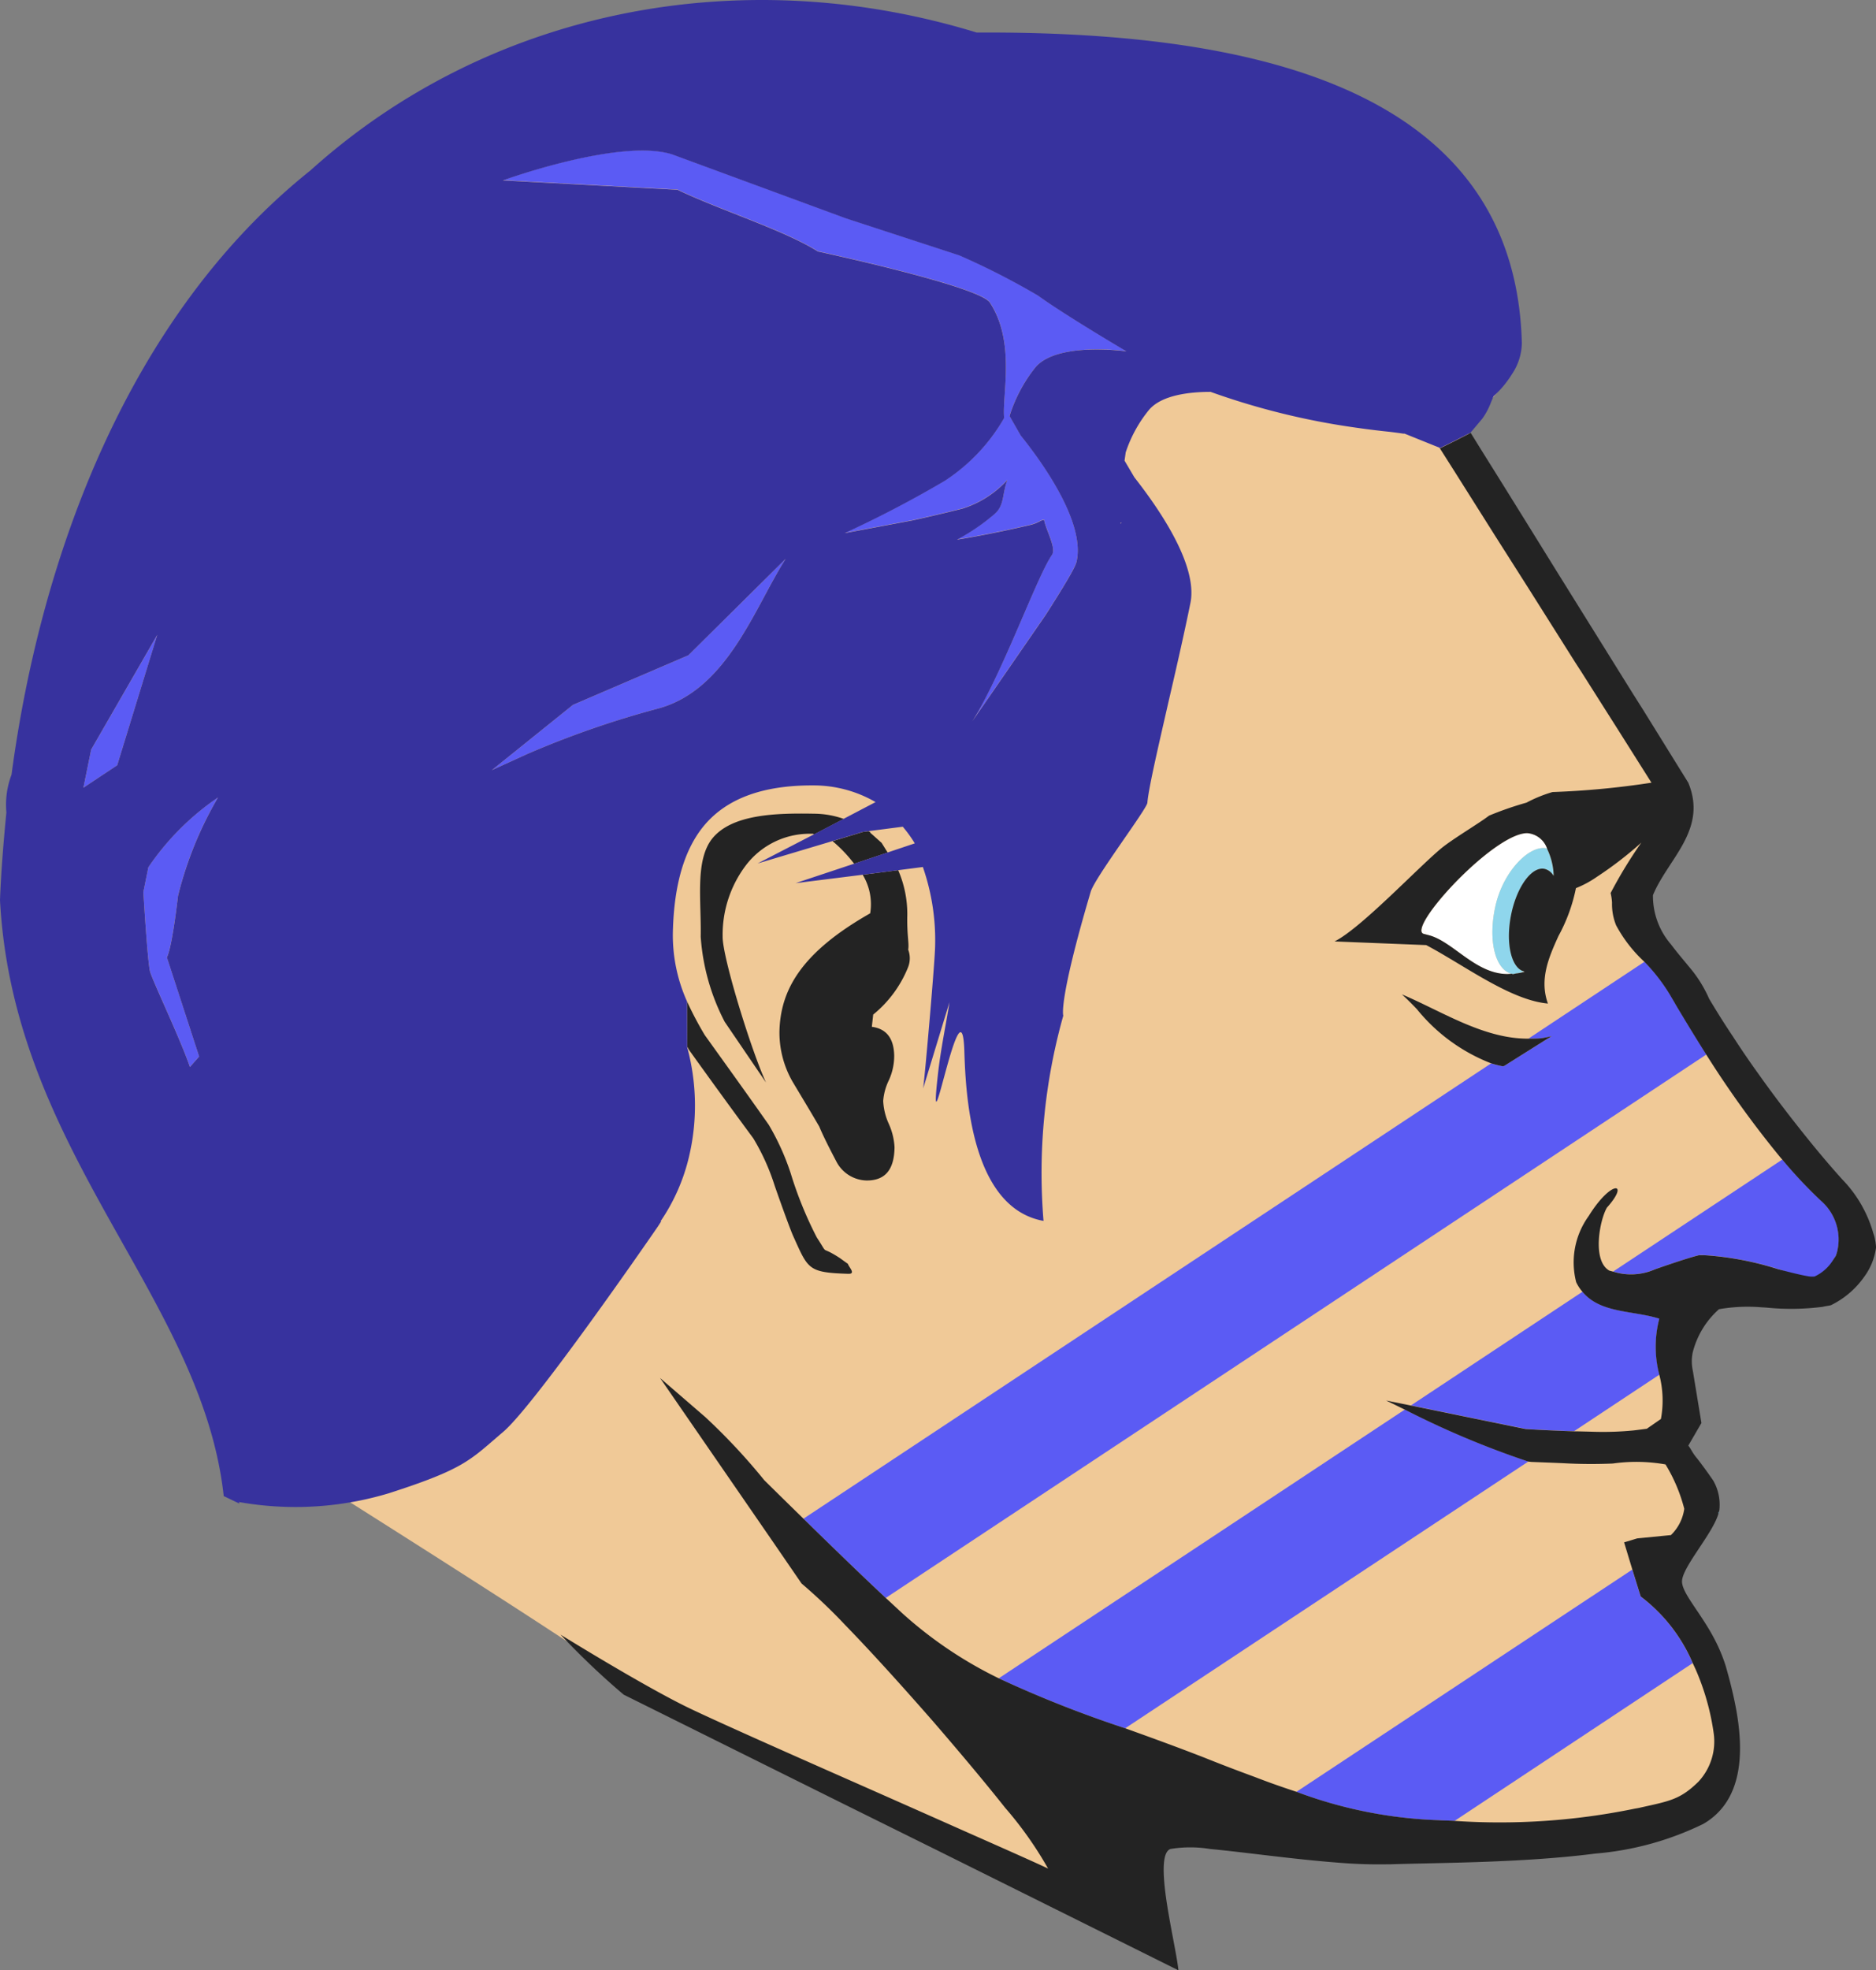
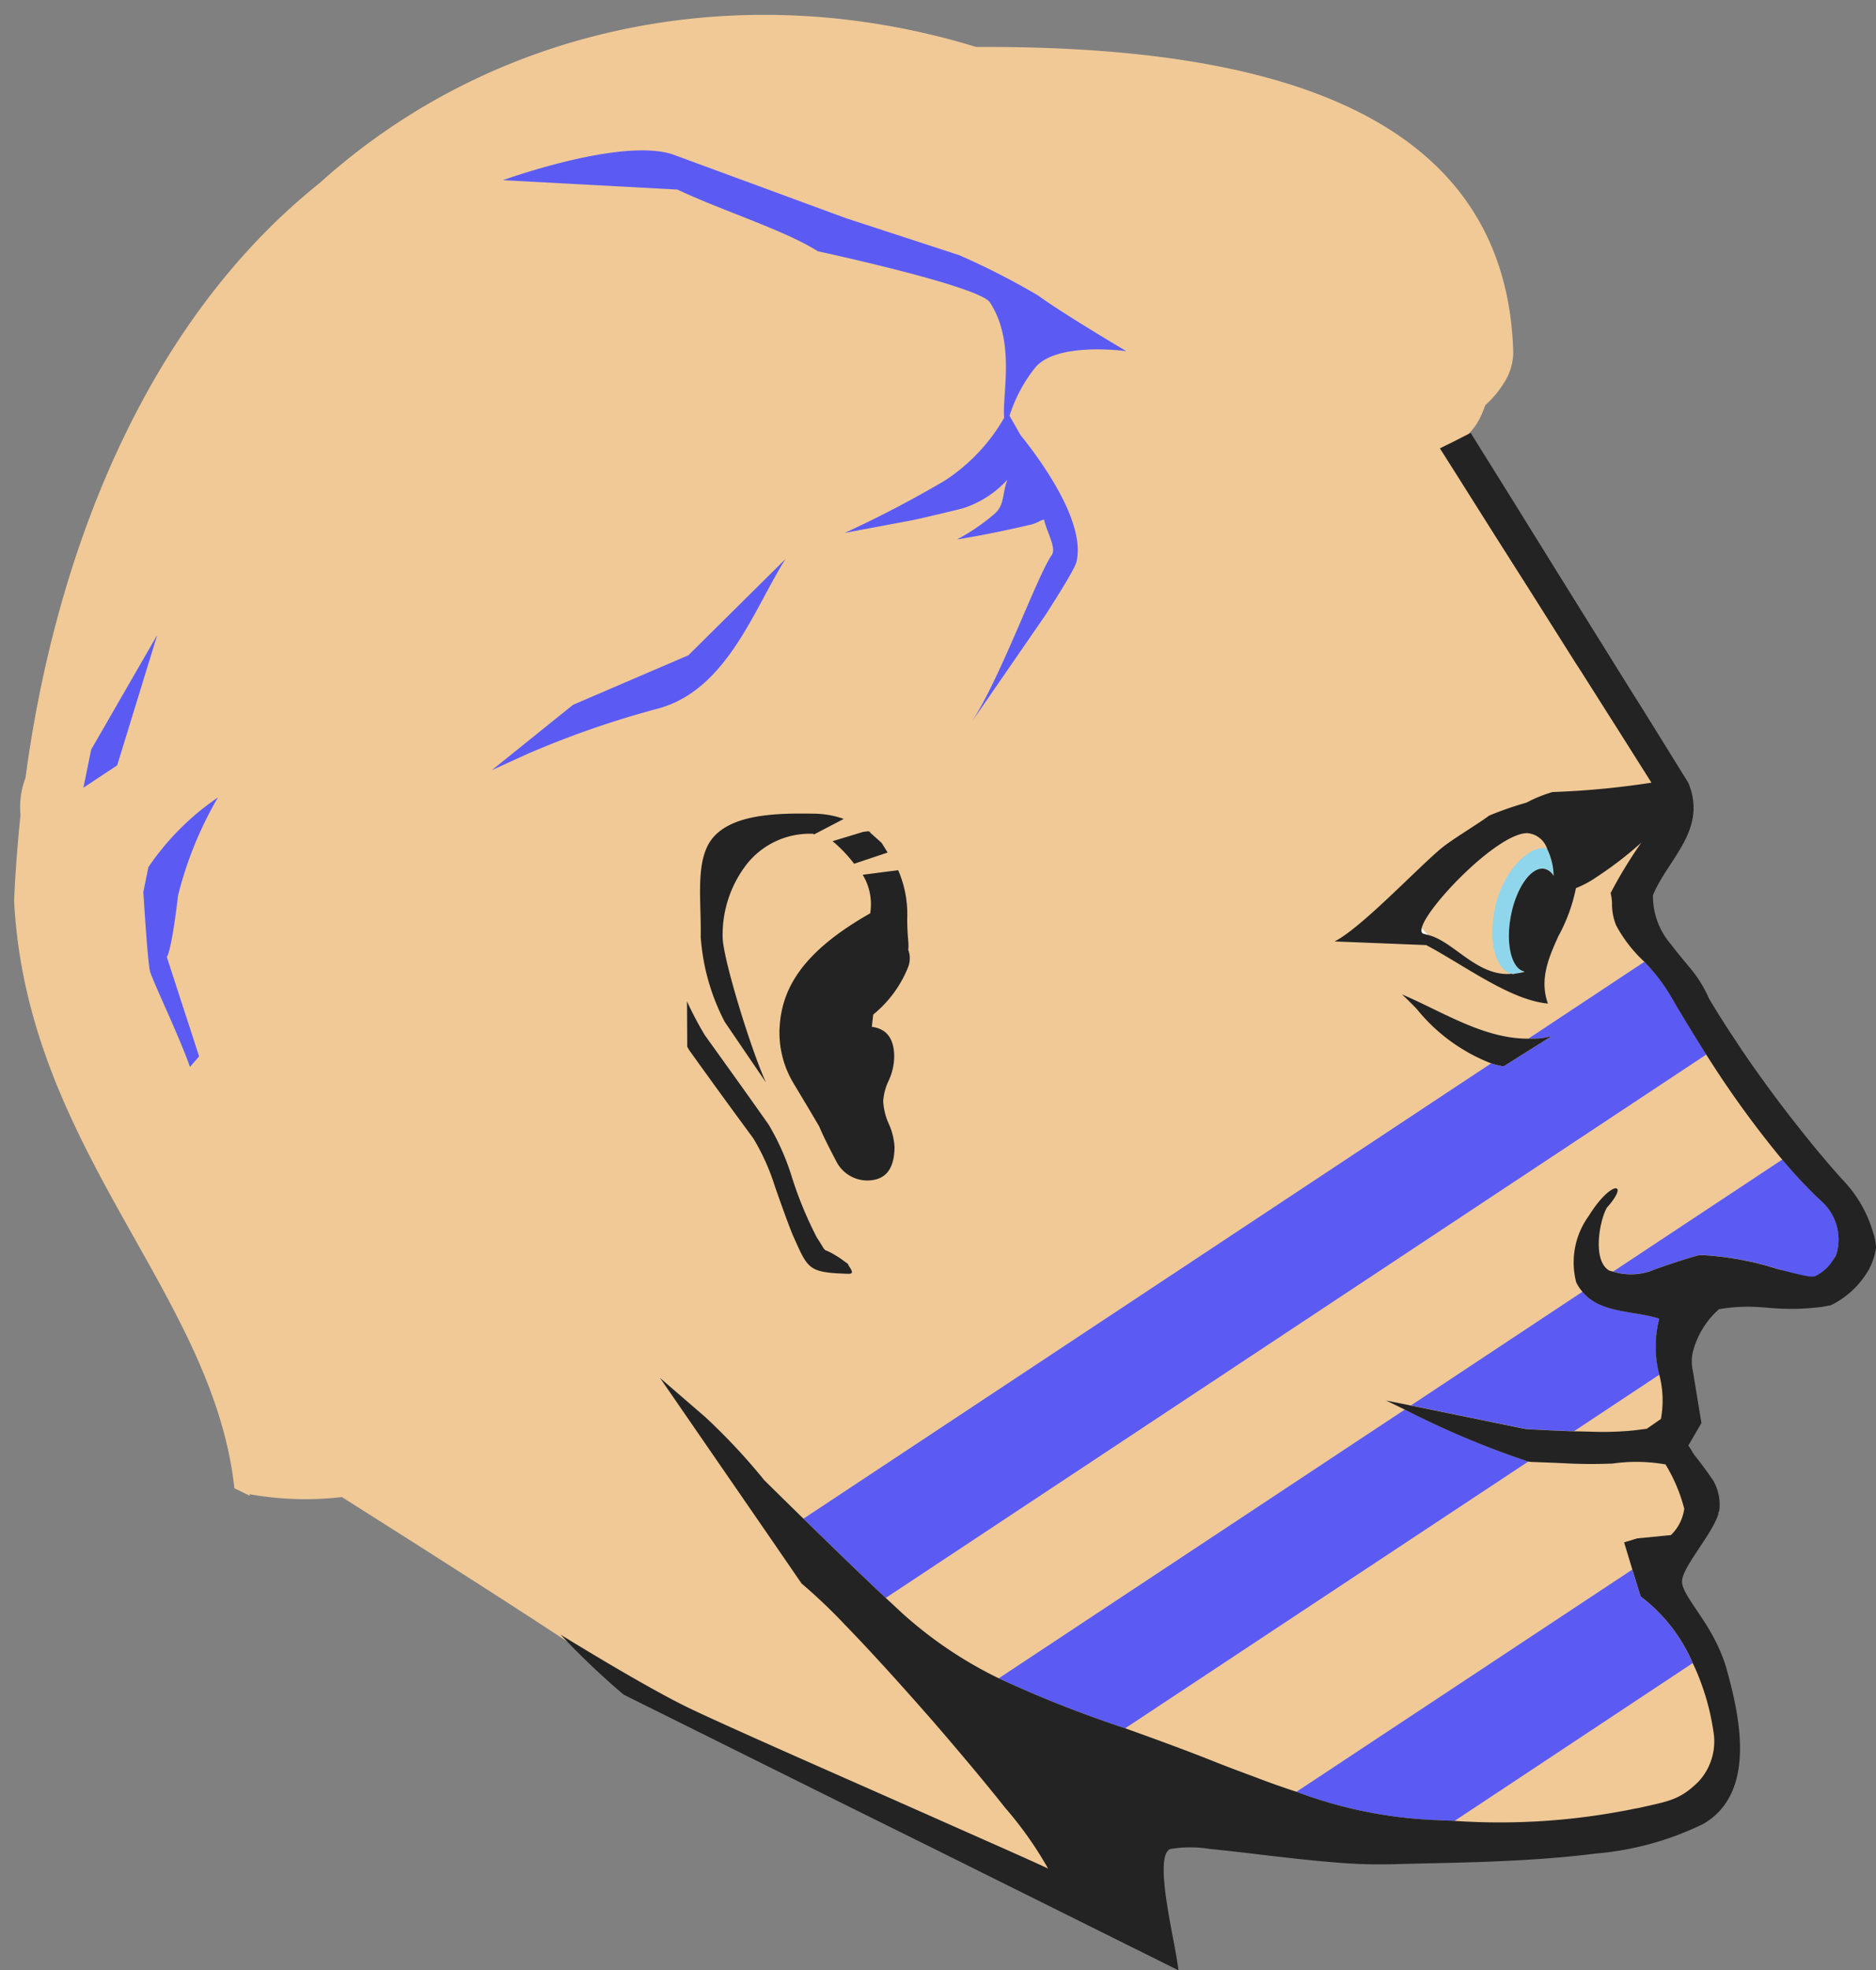
<svg xmlns="http://www.w3.org/2000/svg" width="106.344" height="111.633" viewBox="0 0 106.344 111.633">
  <rect x="0" y="0" width="106.344" height="111.633" fill="#808080" stroke="none" />
  <g id="Group_4299" data-name="Group 4299" transform="translate(-295.525 -671.213)">
    <path id="Path_4520" data-name="Path 4520" d="M400.974,741.05l-.065-.188a6.879,6.879,0,0,0-1.718-2.976s-.738-.815-1.82-2.142c-.821-1.011-1.837-2.306-2.9-3.817-.465-.634-.925-1.313-1.385-2.012s-.893-1.4-1.332-2.116a6.654,6.654,0,0,0-1.087-1.747c-.351-.44-.719-.86-1.048-1.3a4.1,4.1,0,0,1-1-2.739c.829-2.022,3.054-3.628,1.973-6.275l-2.517-4.043-.582-.926-4.179-6.714L381.424,701l-1.279-2.045-1.139-1.837-.569-.906.665-.793a4.1,4.1,0,0,0,.487-.9l.134-.351a5.7,5.7,0,0,0,1.044-1.241,3.278,3.278,0,0,0,.541-1.723c-.4-14.594-15.76-17.4-30.451-17.33-13.134-4.029-27.191-1.325-37.2,7.7-10.132,8.09-15.054,21.461-16.687,33.714a4.668,4.668,0,0,0-.283,2.1c-.168,1.667-.3,3.294-.362,4.892.752,14.129,11.282,22.152,12.487,33.258l.878.427-.026-.092a17.986,17.986,0,0,0,5.242.163c4.916,3.111,14.8,9.374,16.235,10.585l12.216,6.06,5.409,2.693,8.527,4.232L362.12,782c-.117-1.061-.686-3.42-.8-5.058-.064-.893,0-1.566.352-1.716a7.073,7.073,0,0,1,2.225.008c1.889.182,4.633.568,7.155.762a27.241,27.241,0,0,0,2.834.092h.129c2.7-.086,7.35-.086,11.4-.6a16.927,16.927,0,0,0,6.016-1.657c2.226-1.3,2.251-4.031,1.836-6.348-.16-.917-.4-1.778-.58-2.445a8.808,8.808,0,0,0-.428-1.112c-.814-1.74-2.07-2.965-2.018-3.673.065-.809,1.759-2.668,2.038-3.749l-.032-.031.052-.04.025-.1a2.663,2.663,0,0,0-.33-1.644s-.414-.621-.9-1.241c-.285-.339-.363-.57-.492-.72l.725-1.261-.486-2.911a2.6,2.6,0,0,1-.005-1.021,4.864,4.864,0,0,1,1.474-2.434,10.035,10.035,0,0,1,2.347-.1l.292.019a14.029,14.029,0,0,0,3.152-.04c.148-.038.29-.051.451-.091a4.991,4.991,0,0,0,1.884-1.617,3.671,3.671,0,0,0,.633-1.616A4.63,4.63,0,0,0,400.974,741.05Z" fill="#f0c997" />
    <path id="Path_4521" data-name="Path 4521" d="M381.469,726.371a3.083,3.083,0,0,0,.479-.1l-.032-.021A2.618,2.618,0,0,1,381.469,726.371Z" fill="#fff" />
-     <path id="Path_4522" data-name="Path 4522" d="M380.287,722.6c.413-1.954,1.894-3.5,2.884-3.323l.065.043a1.292,1.292,0,0,0-1.137-.9c-1.676,0-5.719,4.19-5.979,5.392l.349.378c1.4.325,2.671,2.213,4.516,2.213a1.247,1.247,0,0,0,.239-.015C380.287,726.157,379.872,724.516,380.287,722.6Z" fill="#fff" />
    <path id="Path_4523" data-name="Path 4523" d="M376.274,724.138a.939.939,0,0,1,.2.053l-.349-.378C376.075,724,376.12,724.111,376.274,724.138Z" fill="#fff" />
    <path id="Path_4524" data-name="Path 4524" d="M381.282,726.414c.07-.01.124-.029.187-.043a1.828,1.828,0,0,1-.245.018Z" fill="#8fd6ec" />
    <path id="Path_4525" data-name="Path 4525" d="M383.6,720.736a3.688,3.688,0,0,0-.363-1.418,4.784,4.784,0,0,1,.363,1.524Z" fill="#8fd6ec" />
    <path id="Path_4526" data-name="Path 4526" d="M381.179,723.09c.311-1.6,1.164-2.794,1.9-2.647a.81.81,0,0,1,.518.4,4.784,4.784,0,0,0-.363-1.524l-.065-.043c-.99-.177-2.471,1.369-2.884,3.323-.415,1.918,0,3.559.937,3.791a1.828,1.828,0,0,0,.245-.018,2.618,2.618,0,0,0,.447-.118C381.206,726.071,380.867,724.683,381.179,723.09Z" fill="#8fd6ec" />
    <path id="Path_4527" data-name="Path 4527" d="M392.946,756.95l.013-.065-.045.04Z" fill="#00a3e1" />
    <path id="Path_4528" data-name="Path 4528" d="M377.037,774.345c.312.021.629.021.94.041l13.5-8.942a9.325,9.325,0,0,0-2.95-3.773l-.473-1.526-19.04,12.592A25.3,25.3,0,0,0,377.037,774.345Z" fill="#5b5bf4" />
    <path id="Path_4529" data-name="Path 4529" d="M352.139,766.306a65.745,65.745,0,0,0,7.167,2.832l22.857-15.118a50.187,50.187,0,0,1-7-2.944Z" fill="#5b5bf4" />
    <path id="Path_4530" data-name="Path 4530" d="M398.736,739.226a26.558,26.558,0,0,1-2.173-2.317l-9.593,6.348a3.387,3.387,0,0,0,2.38-.131s1.765-.621,2.5-.8a2.077,2.077,0,0,1,.273,0,17.351,17.351,0,0,1,4.19.791c.711.187,2.064.905,2.451.955l.706-1.52c.039-.057.091-.126.123-.181a1.7,1.7,0,0,1,.059-.168A2.91,2.91,0,0,0,398.736,739.226Z" fill="#5b5bf4" />
    <path id="Path_4531" data-name="Path 4531" d="M389.59,745.922c-1.527-.474-3.34-.294-4.355-1.522l-9.729,6.443,6.507,1.334s1.185.076,2.736.129l4.845-3.208A6.291,6.291,0,0,1,389.59,745.922Z" fill="#5b5bf4" />
    <path id="Path_4532" data-name="Path 4532" d="M392.254,730.959c-.607-.96-1.19-1.917-1.74-2.841-.1-.188-.213-.357-.311-.536a10.311,10.311,0,0,0-1.455-1.878l-6.585,4.359c.232,0,.459,0,.7-.019.206-.031.413-.072.619-.122l-.4.247-2.259,1.421-.09.04a5.783,5.783,0,0,1-.678-.169l-38.985,25.8c1.379,1.353,3.17,3.088,4.664,4.491Z" fill="#5b5bf4" />
    <path id="Path_4533" data-name="Path 4533" d="M343.943,720.153l1.9-.635-.342-.548-.661-.59.02-.02-.109-.05-.306.039-1.725.523A7.867,7.867,0,0,1,343.943,720.153Z" fill="#232323" />
    <path id="Path_4534" data-name="Path 4534" d="M335.246,724.292a12.246,12.246,0,0,0,1.36,4.817l2.341,3.439c-.833-1.8-2.483-7.129-2.458-8.281a6.519,6.519,0,0,1,1.307-4.012,4.548,4.548,0,0,1,3.791-1.8v-.013l.026.013.012-.013-.012.013.063.034,1.672-.874-.041-.02a5.17,5.17,0,0,0-1.637-.279c-2.122-.038-4.638.02-5.763,1.4C334.911,719.959,335.286,722.224,335.246,724.292Z" fill="#232323" />
    <path id="Path_4535" data-name="Path 4535" d="M344.438,720.775h.007l-.012.011a3.21,3.21,0,0,1,.42,2.175c-3.939,2.237-5.078,4.359-5.143,6.663a5.586,5.586,0,0,0,.737,2.866c.512.859,1.024,1.7,1.521,2.556.187.455.51,1.107.965,1.972a1.978,1.978,0,0,0,1.728,1.081c1.04,0,1.557-.608,1.572-1.891a3.708,3.708,0,0,0-.325-1.318,3.514,3.514,0,0,1-.317-1.3,3.234,3.234,0,0,1,.323-1.177,3.319,3.319,0,0,0,.3-1.4c-.025-1-.465-1.516-1.268-1.622l.078-.693A6.648,6.648,0,0,0,347.007,726a1.382,1.382,0,0,0,0-.983c.064-.342-.076-.8-.051-1.947a6.207,6.207,0,0,0-.517-2.554h.012Z" fill="#232323" />
    <path id="Path_4536" data-name="Path 4536" d="M334.587,730.705q1.8,2.512,3.642,5.008a12.524,12.524,0,0,1,1.216,2.7c.524,1.5.875,2.438,1.028,2.8.867,1.909.829,2.1,3.132,2.173.466.02.025-.393-.013-.562l-.467-.336c-1.2-.776-.567-.041-1.3-1.165a21.7,21.7,0,0,1-1.481-3.642,13.873,13.873,0,0,0-1.242-2.739c-1.2-1.708-2.421-3.4-3.624-5.078a19.6,19.6,0,0,1-1.009-1.912l.014,2.567Z" fill="#232323" />
    <path id="Path_4537" data-name="Path 4537" d="M401.777,741.268l-.064-.193a7.175,7.175,0,0,0-1.746-3.027s-.751-.814-1.851-2.168c-.829-1.027-1.863-2.34-2.95-3.876q-.7-.971-1.4-2.052c-.465-.692-.918-1.414-1.358-2.153a7.223,7.223,0,0,0-1.1-1.766c-.361-.438-.731-.872-1.068-1.321a4.193,4.193,0,0,1-1.015-2.779c.842-2.051,3.11-3.694,2.005-6.368l-2.554-4.119-.59-.933-4.243-6.811-1.922-3.1-1.294-2.081-1.157-1.851-.577-.932-.963.493-.783.385.822,1.295,2.295,3.638,1.948,3.064,2.614,4.142.343.529,1.345,2.122.588.926,2.039,3.228a47.8,47.8,0,0,1-5.61.53,7.733,7.733,0,0,0-1.474.6,18.9,18.9,0,0,0-2.122.736c-.608.466-2.084,1.331-2.738,1.876-1.4,1.177-4.54,4.513-6.02,5.252l5.194.207c2.154,1.138,4.753,3.118,6.9,3.313-.485-1.353.026-2.576.6-3.831a9.573,9.573,0,0,0,.988-2.708,5.873,5.873,0,0,0,1.191-.643,20.894,20.894,0,0,0,2.518-1.939,25.639,25.639,0,0,0-1.742,2.859,3.234,3.234,0,0,1,.079.548,3.174,3.174,0,0,0,.233,1.283,7.906,7.906,0,0,0,1.6,2.063,10.311,10.311,0,0,1,1.455,1.878c.1.179.208.348.311.536.55.924,1.133,1.881,1.74,2.841a56.9,56.9,0,0,0,4.23,5.861l.079.089a26.558,26.558,0,0,0,2.173,2.317,2.91,2.91,0,0,1,.92,2.98l-.059.168-.123.181a2.416,2.416,0,0,1-1.074.98,1.234,1.234,0,0,1-.382-.015c-.393-.065-.99-.213-1.7-.4a17.351,17.351,0,0,0-4.19-.791h-.273c-.739.176-2.5.8-2.5.8a3.387,3.387,0,0,1-2.38.131l-.208-.054c-.99-.551-.558-2.851-.144-3.569,1.328-1.477.253-1.6-1.033.477a4.476,4.476,0,0,0-.706,3.747,2.367,2.367,0,0,0,.356.542c1.015,1.228,2.828,1.048,4.355,1.522a6.291,6.291,0,0,0,0,3.176,5.773,5.773,0,0,1,.092,2.507l-.8.555c-.264.035-.51.067-.728.093a17.8,17.8,0,0,1-2.279.078l-.3-.009c-.284-.005-.555-.016-.829-.016-1.551-.053-2.736-.129-2.736-.129l-6.507-1.334-1.4-.284s.414.2,1.062.517a50.187,50.187,0,0,0,7,2.944l.167.019c.331.013,1.023.038,1.8.072a28.1,28.1,0,0,0,2.82.019,9.535,9.535,0,0,1,2.99.051A9.23,9.23,0,0,1,391,756.7a2.559,2.559,0,0,1-.757,1.49l-1.908.187-.745.225.467,1.54.473,1.526a9.325,9.325,0,0,1,2.95,3.773c.064.144.128.272.193.422a13.816,13.816,0,0,1,.995,3.553,3.345,3.345,0,0,1-.865,2.747c-1.022,1-1.605,1.093-3.273,1.462-.149.04-.285.051-.455.09a37.986,37.986,0,0,1-10.1.668c-.311-.02-.628-.02-.94-.041a25.3,25.3,0,0,1-8.021-1.608c-.711-.235-1.489-.5-2.354-.837-.855-.314-1.793-.667-2.847-1.091-1.6-.623-3.1-1.166-4.509-1.671a65.745,65.745,0,0,1-7.167-2.832,23.425,23.425,0,0,1-5.482-3.7c-.283-.262-.594-.556-.924-.855-1.494-1.4-3.285-3.138-4.664-4.491-1.286-1.255-2.219-2.178-2.219-2.178a34.752,34.752,0,0,0-3.345-3.578l-2.562-2.213,6.316,9.161,1.706,2.484a30.726,30.726,0,0,1,2.458,2.337c1.49,1.531,3.28,3.513,5.008,5.488,1.487,1.723,2.925,3.431,4.077,4.886a20.946,20.946,0,0,1,2.431,3.441c-.543-.262-2.289-1.039-4.553-2.04-2.025-.9-4.478-1.988-6.858-3.038-3.927-1.733-7.674-3.4-9.084-4.086-2.588-1.27-7.141-4.091-7.141-4.091a43.355,43.355,0,0,0,3.577,3.4l12.4,6.16,5.5,2.723,8.649,4.3,4.9,2.437c-.116-1.086-.7-3.48-.815-5.141-.064-.893,0-1.592.355-1.733a6.907,6.907,0,0,1,2.26,0c1.913.178,4.7.581,7.271.775a27.626,27.626,0,0,0,2.871.09h.13c2.736-.09,7.465-.078,11.572-.607a17.114,17.114,0,0,0,6.115-1.683c2.264-1.32,2.284-4.088,1.864-6.443-.169-.93-.4-1.8-.6-2.5a9.183,9.183,0,0,0-.433-1.114c-.82-1.77-2.1-3-2.043-3.725.064-.83,1.78-2.719,2.069-3.818l-.032-.025.046-.039.032-.106a2.744,2.744,0,0,0-.343-1.673s-.422-.627-.912-1.255c-.285-.331-.365-.575-.505-.732l.744-1.281-.486-2.956a2.494,2.494,0,0,1-.011-1.028,4.845,4.845,0,0,1,1.494-2.465,9.51,9.51,0,0,1,2.387-.109l.3.018a14.016,14.016,0,0,0,3.2-.045c.156-.041.3-.051.46-.091a4.989,4.989,0,0,0,1.908-1.643,3.572,3.572,0,0,0,.648-1.641A4.007,4.007,0,0,0,401.777,741.268Zm-20.308-14.9-.187.043-.058-.025-.239.015c-1.845,0-3.118-1.888-4.516-2.213l-.2-.053c-.154-.027-.2-.142-.154-.325.26-1.2,4.3-5.392,5.979-5.392a1.292,1.292,0,0,1,1.137.9,3.688,3.688,0,0,1,.363,1.418v.106a.81.81,0,0,0-.518-.4c-.738-.147-1.591,1.05-1.9,2.647s.027,2.981.737,3.163l.032.021A3.083,3.083,0,0,1,381.469,726.371Zm.914-.37.207-.232Z" fill="#232323" />
    <path id="Path_4538" data-name="Path 4538" d="M380.054,731.461a5.783,5.783,0,0,0,.678.169l.09-.04,2.259-1.421.4-.247c-.206.05-.413.091-.619.122-.239.019-.466.019-.7.019-2.548.014-4.924-1.564-7.168-2.509.3.271.568.545.848.835A10.1,10.1,0,0,0,380.054,731.461Z" fill="#232323" />
    <path id="Path_4539" data-name="Path 4539" d="M382.59,725.769l-.208.233.208-.233" fill="#232323" />
    <g id="Group_4298" data-name="Group 4298">
      <g id="Group_4297" data-name="Group 4297">
        <path id="Path_4540" data-name="Path 4540" d="M300.693,713.684l-.44,2.16,1.915-1.268,2.272-7.389Z" fill="#5b5bf4" />
        <path id="Path_4541" data-name="Path 4541" d="M307.882,716.394a14.863,14.863,0,0,0-3.946,3.953l-.284,1.4s.232,3.9.374,4.491c.135.522,1.726,3.835,2.265,5.426l.522-.593-1.83-5.629s.258-.279.634-3.483A21.04,21.04,0,0,1,307.882,716.394Z" fill="#5b5bf4" />
        <path id="Path_4542" data-name="Path 4542" d="M349.9,685.671l-6.432-2.1-9.807-3.609c-2.93-.971-9.625,1.46-9.625,1.46l9.891.532c2.432,1.161,6.08,2.3,7.957,3.495,0,0,9.148,1.966,9.756,2.9,1.47,2.245.679,5.246.808,6.535a10.452,10.452,0,0,1-3.371,3.564,63.589,63.589,0,0,1-5.664,2.959l3.866-.726s1.06-.228,2.793-.657a5.821,5.821,0,0,0,2.558-1.629c-.3.79-.149,1.437-.733,1.936a11.593,11.593,0,0,1-2.12,1.446s1.68-.256,4.05-.808c.594-.127.646-.3.885-.308.111.6.713,1.6.441,1.986-.861,1.249-2.8,6.726-4.509,9.419l4.167-6.038c1.662-2.6,1.721-2.871,1.759-3.092.42-2.2-1.928-5.5-3.189-7.065l-.629-1.1A8.449,8.449,0,0,1,354.241,692c1.274-1.435,5.135-.89,5.135-.89s-3.454-2.033-5.013-3.159A41.6,41.6,0,0,0,349.9,685.671Z" fill="#5b5bf4" />
      </g>
      <path id="Path_4543" data-name="Path 4543" d="M328.008,711.148l-4.6,3.7,2.018-.919a53.121,53.121,0,0,1,7.374-2.562c3.946-1.041,5.488-5.717,7.258-8.487l-5.511,5.46Z" fill="#5b5bf4" />
    </g>
-     <path id="Path_4544" data-name="Path 4544" d="M350.89,673.057c-13.339-4.088-27.612-1.333-37.768,7.813-10.287,8.217-15.287,21.795-16.943,34.235a4.783,4.783,0,0,0-.292,2.138c-.166,1.688-.3,3.35-.362,4.968.757,14.347,11.451,22.5,12.682,33.769l.89.425-.031-.089a18.333,18.333,0,0,0,8.513-.5c4.328-1.393,4.588-1.877,6.47-3.474,1.688-1.436,7.627-9.977,8.766-11.632l.2-.31-.052.02a10.9,10.9,0,0,0,1.619-3.668,12.574,12.574,0,0,0-.1-6.191v-.046l-.014-2.567a9.139,9.139,0,0,1-.8-3.934c.064-2.725.673-4.731,1.8-6.061,1.293-1.52,3.345-2.253,6.158-2.239a6.993,6.993,0,0,1,3.532.945l-1.816.951-1.672.874-3.2,1.653,4.24-1.267,1.725-.523.306-.039,1.959-.254.038.046a7.227,7.227,0,0,1,.636.885V719l-1.541.517-1.9.635-3.309,1.1,3.8-.476,2.013-.258,1.41-.182v.025a12.623,12.623,0,0,1,.686,4.477c-.013.867-.575,7.323-.678,8.046l1.494-4.89c-.207,1.313-.505,2.7-.659,4.117-.609,5.438,1.358-5.786,1.5-1.348.076,2.408.362,8.878,4.489,9.626a32.871,32.871,0,0,1,1.12-11.629s-.3-.752,1.552-7.013c.213-.777,3.183-4.691,3.215-5.048.064-.829.661-3.364,1.217-5.808.465-1.994.931-4.062,1.227-5.533.43-2.212-1.933-5.507-3.181-7.1l-.557-.944.065-.469a7.507,7.507,0,0,1,1.339-2.429c.719-.816,2.259-1,3.473-1a41.334,41.334,0,0,0,8.257,2.03c.621.09,1.255.168,1.889.233.266.032.516.065.787.105h.067l1.682.678.284.112.02.035.783-.385.963-.493.673-.8a3.906,3.906,0,0,0,.486-.914l.146-.348a5.9,5.9,0,0,0,1.057-1.273,3.226,3.226,0,0,0,.55-1.743C381.406,675.837,365.807,672.978,350.89,673.057Zm-50.637,42.787.44-2.16,3.746-6.5-2.271,7.389Zm6.56,15.231-.522.593c-.539-1.591-2.13-4.9-2.265-5.426-.142-.594-.374-4.491-.374-4.491l.284-1.4a14.863,14.863,0,0,1,3.946-3.953,21.04,21.04,0,0,0-2.265,5.569c-.376,3.2-.634,3.483-.634,3.483Zm54.445-26.024.3.2a5.837,5.837,0,0,0-.162-1.334A2.267,2.267,0,0,1,361.258,705.051Zm-.276-1.552.27-.076-.168-.329ZM332.8,711.367a53.121,53.121,0,0,0-7.374,2.562l-2.018.919,4.6-3.7,6.54-2.808,5.511-5.46C338.289,705.65,336.747,710.326,332.8,711.367Zm26.272-10.48-.031-.037.051-.041ZM354.241,692a8.449,8.449,0,0,0-1.489,2.783l.629,1.1c1.261,1.567,3.609,4.866,3.189,7.065-.038.221-.1.493-1.759,3.092l-4.167,6.038c1.708-2.693,3.648-8.17,4.509-9.419.272-.384-.33-1.385-.441-1.986-.239.011-.291.181-.885.308-2.37.552-4.05.808-4.05.808a11.593,11.593,0,0,0,2.12-1.446c.584-.5.43-1.146.733-1.936a5.821,5.821,0,0,1-2.558,1.629c-1.733.429-2.793.657-2.793.657l-3.866.726a63.589,63.589,0,0,0,5.664-2.959,10.452,10.452,0,0,0,3.371-3.564c-.129-1.289.662-4.29-.808-6.535-.608-.938-9.756-2.9-9.756-2.9-1.877-1.193-5.525-2.334-7.957-3.495l-9.891-.532s6.695-2.431,9.625-1.46l9.807,3.609,6.432,2.1a41.6,41.6,0,0,1,4.463,2.278c1.559,1.126,5.013,3.159,5.013,3.159S355.515,690.563,354.241,692Z" fill="#37329e" />
  </g>
</svg>